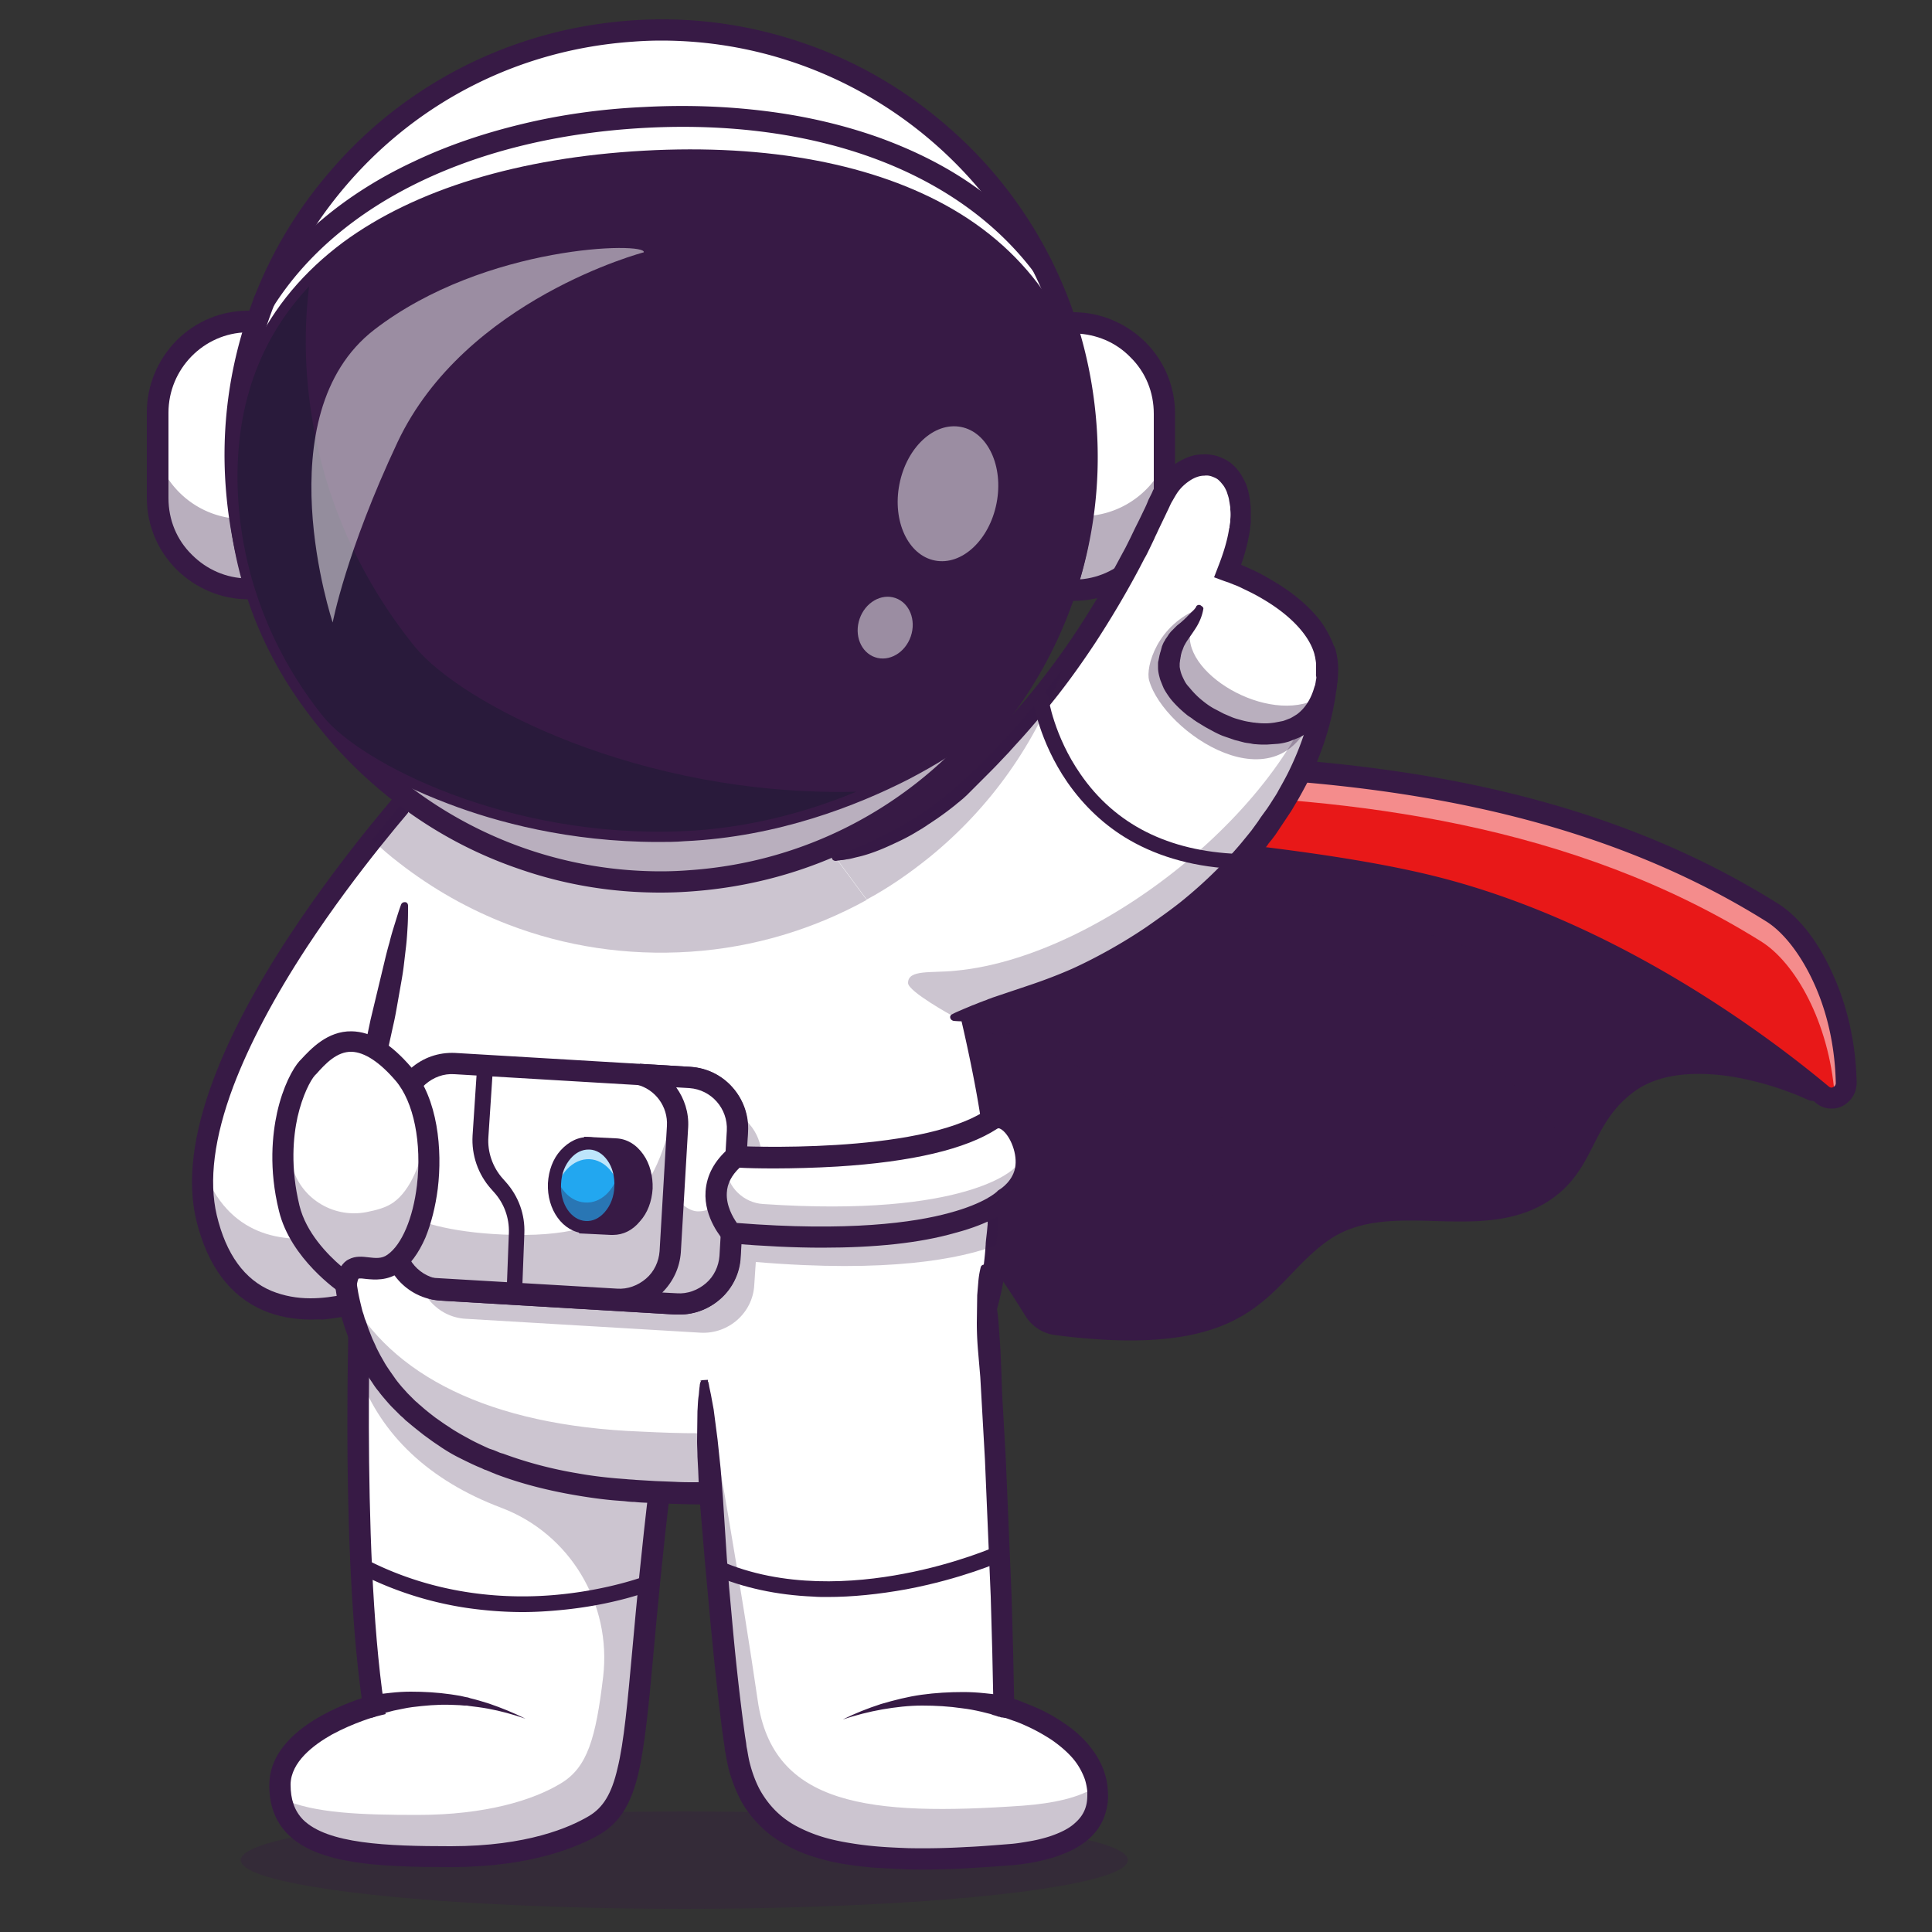
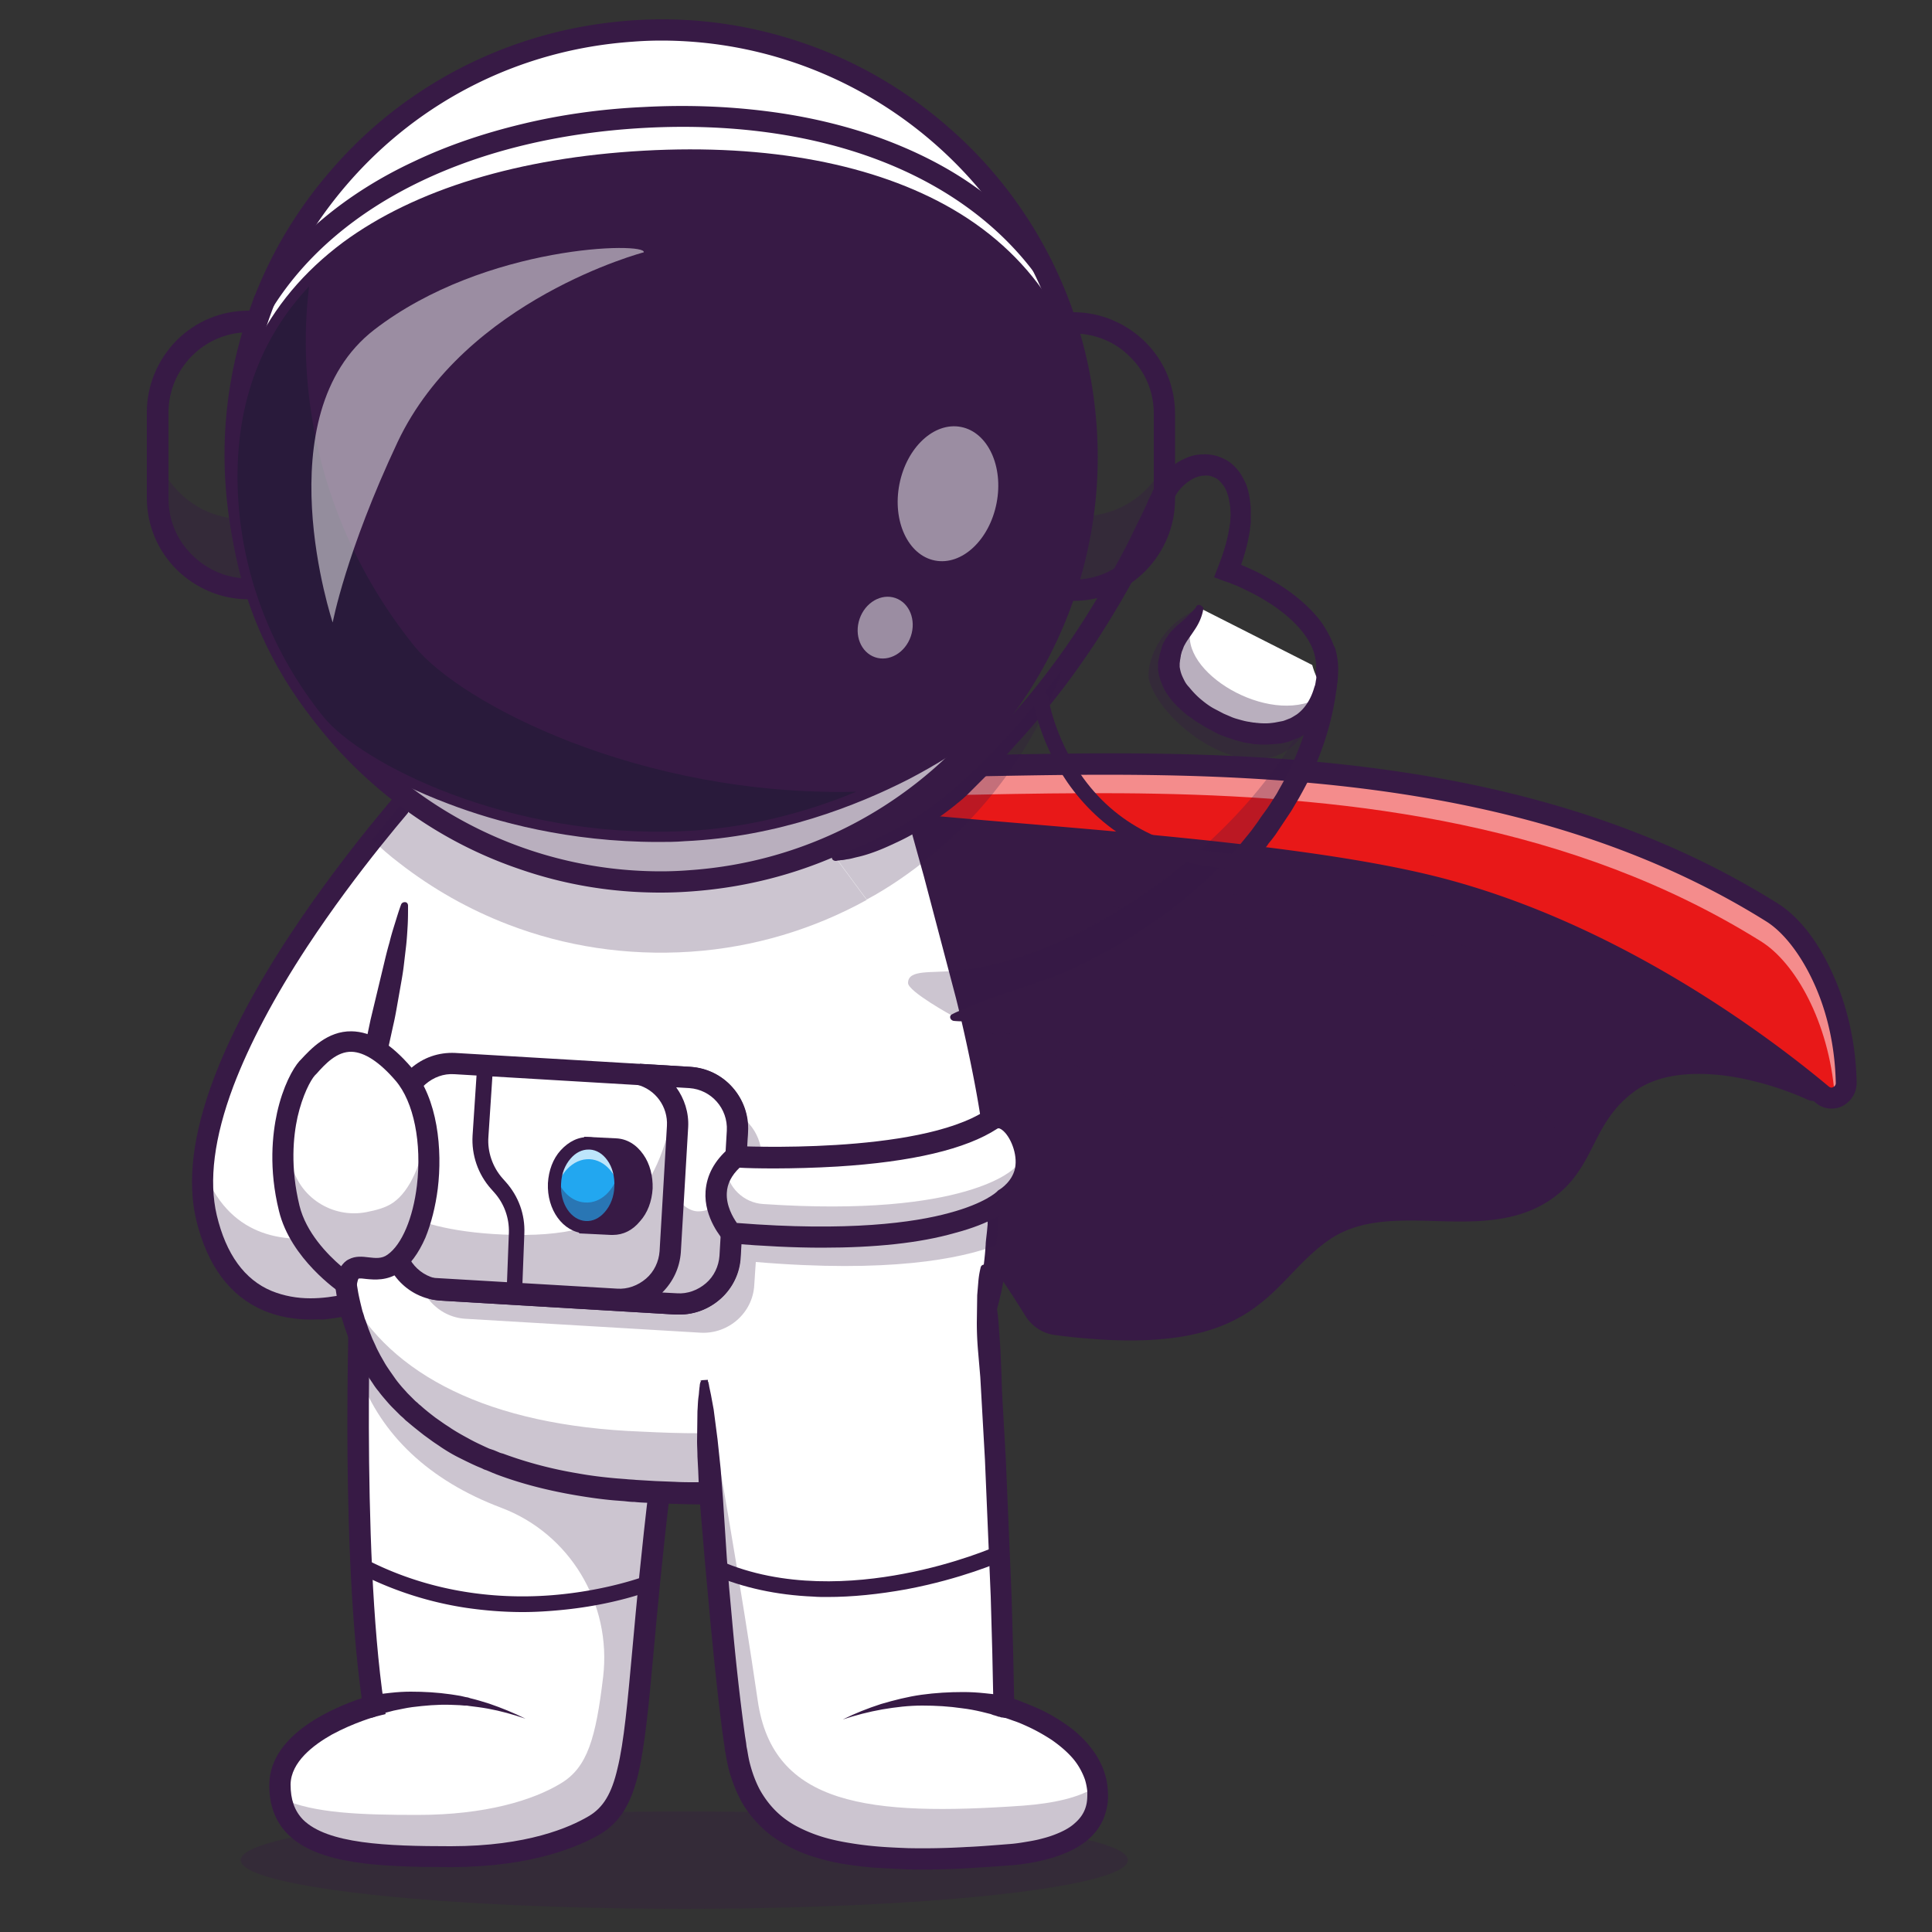
<svg xmlns="http://www.w3.org/2000/svg" xmlns:xlink="http://www.w3.org/1999/xlink" viewBox="0 0 500 500">
  <rect x="0" y="0" width="500" height="500" fill="#333333" stroke="none" />
  <style>.M{fill:#371a45}.N{fill:#fff}.O{opacity:.25}.P{opacity:.35}</style>
  <ellipse cx="177.1" cy="481.4" rx="114.8" ry="12.6" opacity=".3" class="M" />
  <use xlink:href="#B" fill="#e81818" />
  <g class="M">
    <use xlink:href="#B" opacity=".2" />
    <path d="M318.8 327.1c-.1 8-5.7 12.1-11.1 14.3 19-3.9 22.9-15.6 34.3-23.8 7.7-5.6 16.9-6 26.2-5.8-15.4-3.1-35.9-9.4-51.5-22.1-27.8-22.6-61.2-22.6-61.4-22.6 45.4 11.5 63.7 44.4 63.5 60zm-32.5-94.4c-.8 7.7 53.3-8.2 114.9 57.6 3.9 4.2 3.2 10.2.8 16.1 8.4-7.4 8.2-17.9 19.1-26.1 5.6-4.2 12.9-5.4 20.2-5.2l-34.4-18c-53.9-28.8-120-29.3-120.6-24.4z" class="P" />
    <path d="M292.6 346.9c-5.6 0-12.1-.4-19.6-1.4-3.1-.4-5.9-2.2-7.6-4.9-4.3-7-15.9-25.1-31.7-40.6-19.4-19.1-38-27.6-55.2-25.2l-4.3.6 23.4-76.5 195.1 16.5 75.1 34.9 5.8 29.5a4.26 4.26 0 0 1-1.6 4.2c-1.3 1-3 1.2-4.4.5-4.8-2.2-12.8-5-21-6.1-7-.9-16.9-1-23.8 4.2-5.5 4.1-7.9 8.8-10.4 13.7-2.7 5.4-5.6 10.9-12.4 15-8.6 5.2-18.8 5-28.6 4.7-10.3-.3-20-.5-27.9 5.2-3.5 2.5-6.2 5.3-9.1 8.3-8.2 8.6-16.6 17.4-41.8 17.4zm-108.4-78c8.4 0 17.1 2.2 25.9 6.7 9 4.5 18.2 11.4 27.4 20.5 16.2 15.9 28.2 34.5 32.5 41.7.8 1.3 2.1 2.1 3.6 2.3 38.3 5 47.3-4.4 56.8-14.3 2.9-3 5.9-6.2 9.8-9 9.4-6.8 20.5-6.5 31.3-6.3 9.4.2 18.3.5 25.6-3.9 5.5-3.3 7.7-7.7 10.3-12.8 2.6-5 5.5-10.8 12-15.6 6.8-5 16.1-6.8 27.8-5.2 7.7 1 15.3 3.4 20.5 5.6L463 254l-71.7-33.3-189.7-16-19.6 64.2h2.2z" />
  </g>
  <path d="M174.3 191.1c41.3 22.4 180.9-19.6 284.3 45 9.5 6 19 23.3 19.3 44.2.1 3.3-3.8 5.1-6.3 3-14.4-12-53-41.6-99.6-53.5-59.1-15.2-186.6-14.5-193.3-28.1-2.8-5.6-4.4-10.6-4.4-10.6z" fill="#e81818" />
  <path d="M174.3 190.2s1.7 5 4.4 10.6l.7 1c49.1 14.8 178.8-19.1 276.3 41.8 8.9 5.5 17.6 20.9 19.1 39.7 1.7-.4 3.1-1.8 3-3.8-.4-20.9-9.8-38.3-19.3-44.2-103.3-64.6-242.9-22.6-284.2-45.1z" opacity=".5" class="N" />
  <path d="M474 286.9c-1.5 0-3-.5-4.2-1.6-14.3-12-52.5-41.2-98.5-53-27.6-7.1-70.5-10.7-108.5-14-21.6-1.8-41.9-3.6-57.2-5.7-8.3-1.2-14.5-2.4-19.1-3.7-5.9-1.7-9-3.6-10.3-6.1-2.8-5.7-4.5-10.7-4.6-10.9l-2.2-6.6 6.1 3.3c6.7 3.6 16.6 5.7 31.2 6.6 13.5.8 29.9.5 47.2.2 30.6-.6 65.2-1.3 100.9 3.3 41.6 5.3 76 16.8 105.1 35 5.4 3.3 10.4 9.6 14.1 17.7 4.1 8.7 6.3 18.7 6.5 28.8 0 2.6-1.4 4.9-3.8 6.1-.8.4-1.7.6-2.7.6zm-294.8-90.7c.6 1.3 1.2 2.8 2 4.2.1.2.9 1.6 6.9 3.3 4.3 1.3 10.3 2.4 18.3 3.6 15.2 2.1 35.4 3.9 56.9 5.7 38.1 3.2 81.4 6.9 109.4 14.1 47 12.1 86 41.9 100.6 54.1.5.4.9.3 1.2.1a1.1 1.1 0 0 0 .6-1c-.2-9.4-2.2-18.6-6-26.6-3.3-7-7.7-12.6-12.1-15.3-64.3-40.2-144.5-38.6-203-37.5-32 .6-58.1 1.1-74.8-4.7z" class="M" />
  <path d="M141.1 198.3l-3.2 14-5.9 25.6-.3 1.4-7.8 33.7-13 56.5s-9.2 5.6-20.4 8.1c-14.1 3.2-31.3 1.5-37-22.4-6.6-27.5 19.8-67.9 38.3-92 1.6-2 3.1-4 4.5-5.8 4.6-5.7 8.3-10.1 10.4-12.5 1.2-1.3 1.8-2.1 1.8-2.1l32.6-4.5z" class="N" />
  <g class="M">
    <path d="M53.5 315.1c10.2 42.8 57.4 14.3 57.4 14.3l-2.6-18.1s-42.9 25.9-55.7-8.8c-.3 4.4 0 8.7.9 12.6z" class="O" />
    <path d="M80.5 341.5c-4.5 0-8.6-.8-12.2-2.3-8.7-3.7-14.6-11.5-17.5-23.4-2.4-10-.9-22.3 4.5-36.6C59.5 268 66.1 255.5 75 242c15-22.8 31.4-40.8 31.5-41l.7-.7 37.5-5.1-31.3 136.1-1 .6c-.3.2-6.4 3.8-14.8 6.6-5 1.6-9.7 2.6-14.1 3-1.1-.1-2.1 0-3 0zm29.4-136.1c-3.2 3.6-17.3 19.7-30.4 39.6-8.6 13.1-15 25.3-19.1 36.1-5 13.3-6.4 24.5-4.3 33.4 2.4 10.1 7.2 16.7 14.2 19.6 3.2 1.3 6.6 1.9 10 1.9 12 0 24.5-6.4 28.1-8.3l29-126.1-27.5 3.8z" />
  </g>
  <path d="M180.1 321.5c-5.4 31.4-8.6 56.2-10.8 75.9-5.6 51.2-4 67.9-15.5 74.8-7.3 4.4-19.7 8.2-37.1 8.2-24.5 0-44.4-1.1-44.2-18.7.2-14 24.2-20.3 24.2-20.3-3.7-25-4.2-60.8-4-85.4l.6-28.2 86.8-6.3z" class="N" />
  <g class="M">
    <path d="M180.1 321.5l-6.3 40-.3 2.4-.3 2.3c-.1.5-.1 1-.2 1.5s-.1 1-.2 1.5c-.2 1.1-.3 2.2-.4 3.3l-1 7.8-.4 3.4v.4l-.8 7.1-.3 2.4-.3 2.8c0 .3-.1.7-.1 1-5.6 51.2-4 67.9-15.5 74.8-7.3 4.4-19.7 8.2-37.1 8.2-22.5 0-41.3-1-43.9-14.9 8.1 3.8 20.8 4.2 35.1 4.2 17.5 0 29.9-3.8 37.1-8.2 6.8-4.1 9-11.6 10.9-27.6 2.2-18.9-8.6-37-26.4-43.7-18.8-7.1-31-18.9-36.7-34.2l.6-28.2 76-5.6 10.5-.7z" class="O" />
    <path d="M116.7 483.2c-18.5 0-34.4-.7-42.2-8.5-3.3-3.3-4.9-7.7-4.8-13 .2-13.2 17.5-20.1 23.9-22.2-3-21.5-3.7-50-3.7-70.5 0-23 .7-41.1.7-41.2.1-1.5 1.3-2.7 2.9-2.6 1.5.1 2.7 1.3 2.6 2.9 0 .7-2.8 72 3.3 113.1l.4 2.4-2.4.6c-.1 0-5.8 1.6-11.5 4.7-4.8 2.7-10.6 7.1-10.7 12.9 0 3.9 1 6.8 3.2 9.1 6.3 6.3 21.7 6.9 38.2 6.9h.1c19.8 0 30.8-4.9 35.7-7.8 3.7-2.2 5.9-5.8 7.4-12.3 1.7-6.9 2.6-17.1 3.9-31.3 2-22.2 5.1-55.8 13.7-105.3.3-1.5 1.7-2.5 3.2-2.2s2.5 1.7 2.2 3.2c-8.5 49.3-11.6 82.8-13.6 104.9-1.3 14.4-2.3 24.7-4 32-1.9 8-4.9 12.7-9.9 15.7-5.4 3.1-17.5 8.5-38.6 8.5z" />
-     <path d="M169 386.2l.5-7.9-.5 7.9zm.7-10.1l.4-4.5-.4 4.5zm1-11.7l.5-4.3-.5 4.3zm.6-5l.6-5.1-.6 5.1z" class="P" />
    <path d="M170 391.3l.8-7.1-.8 7.1z" class="O" />
  </g>
  <path d="M257.8 322.3s0 .1 0 0l-.2 2.3c-1.5 16.4-7.1 28.1-16 37.7-5.1 5.5-11.2 10.3-18.2 14.8-15.5 10-34.8 10-54.4 9-46.1-1.7-72-20.5-78.5-48.7a66.37 66.37 0 0 1-1.6-15.7c0-4 .4-8.2 1.1-12.5l1.4-8.8 7.2-46.6 4.5-28.5.3-2.1 2.5-14.6c.2-1.3.5-2.6.8-3.9 1.2-6.2 2.7-12 4.4-17l.2-.3 9-12.3c29.3-17 111.4-6.9 112.3 6.2.6 8.5 2.1 16.8 4 25.1.4 1.5.7 3 1.1 4.5l.3 1.2 2.6 9.6v.1c3.4 12.1 7.2 26.1 10.5 40.1 3.1 13 5.6 26.1 6.7 37.9 0 .2 0 .4.1.5.8 8.2.8 15.7-.1 22z" class="N" />
  <g class="M">
    <path d="M90 334.9c5.4 29.7 31.5 49.5 79 51.3 19.6 1 38.9 1 54.4-9 7-4.5 13.2-9.3 18.2-14.8 9.3-10.1 15-22.5 16.1-40.1.8-5.6.9-12 .4-19-.1 1.1-.2 2.2-.4 3.3-1.1 17.6.7 30.5-8.9 40.5-5.2 5.5-19.3 9.9-26.6 14.4-16 10-35.9 10-56.2 9-39.7-1.5-64.9-14.8-76-35.6z" class="O" />
    <path d="M110.4 187.3l4-6.7 2.1-3.3 2.1-3.3.2-.3.5-.3c2.4-1.6 5-2.8 7.7-3.9 2.6-1 5.3-1.9 8.1-2.6 5.4-1.4 11-2.2 16.5-2.8 5.5-.5 11.1-.8 16.6-.7 5.5 0 11 .3 16.5.7s11 1 16.4 1.9a151.77 151.77 0 0 1 16.3 3.3 64.1 64.1 0 0 1 8.1 2.7c1.3.5 2.7 1.2 4 1.9a22.63 22.63 0 0 1 2 1.3c.7.5 1.3 1 1.9 1.7l.5.5c.2.2.3.4.4.6.3.4.6.9.8 1.4s.4 1.1.5 1.8v.2.1.2.5l.1 1 .1 1 .1 1 .1 1c.3 2.6.7 5.3 1.1 7.9.9 5.3 2 10.5 3.3 15.8.2.6.3 1.3.5 1.9l.5 1.9 1.1 3.9 2.2 7.9 8.4 31.7c1.3 5.3 2.5 10.7 3.6 16 1.1 5.4 2.1 10.8 2.9 16.2s1.4 10.9 1.7 16.5c.2 2.8.2 5.6.1 8.4l-.1 2.1v.5.5l-.1 1.1c-.1 1.4-.3 2.8-.5 4.2v-.2c-.2 3.5-.6 7-1.3 10.5s-1.6 6.9-2.8 10.3-2.7 6.6-4.5 9.8c-.9 1.5-1.9 3.1-2.9 4.5-.5.7-1.1 1.4-1.6 2.2l-.2.3-.2.3-.4.5c-.3.3-.6.7-.8 1-.6.7-1.2 1.4-1.8 2-.3.3-.6.7-.9 1l-.9 1-.5.5-.5.5-1 .9-1 .9-.5.5c-.2.1-.3.3-.5.4-2.7 2.3-5.4 4.5-8.3 6.5a41.94 41.94 0 0 1-2.2 1.5l-1.1.7-1.1.7-.5.4-.3.2-.3.2-1.2.7c-.4.2-.8.5-1.2.7l-.6.3-.6.3-.6.3-.3.2-.3.1-1.2.6c-.8.4-1.6.7-2.5 1.1-.8.4-1.7.7-2.5 1s-1.7.6-2.6.8c-.9.3-1.7.5-2.6.7l-2.6.6c-.9.2-1.7.4-2.6.5-.9.2-1.7.3-2.6.4s-1.7.2-2.6.4l-2.6.3c-1.7.2-3.5.3-5.2.4-7 .3-13.9.1-20.8-.2-1.7-.1-3.4-.1-5.2-.3-.9 0-1.7-.1-2.6-.2l-1.3-.1-1.3-.1c-3.5-.3-6.9-.8-10.4-1.4-6.9-1.2-13.7-2.9-20.3-5.4-.4-.2-.8-.3-1.2-.5l-1.2-.5-.6-.2-.6-.3-1.2-.5c-1.6-.7-3.2-1.5-4.8-2.3s-3.1-1.7-4.6-2.7c-.7-.5-1.5-1-2.2-1.5l-1.1-.8-1.1-.8c-1.4-1.1-2.8-2.2-4.2-3.4l-.5-.4-.5-.5c-.3-.3-.7-.6-1-.9l-1-1-.5-.5-.5-.5c-.6-.6-1.2-1.3-1.8-2s-1.2-1.4-1.7-2.1c-.6-.7-1.1-1.4-1.6-2.2-.5-.7-1-1.5-1.5-2.3l-1.4-2.3c-.4-.8-.9-1.6-1.3-2.4s-.8-1.6-1.1-2.4-.7-1.7-1-2.5l-.9-2.5c-.1-.4-.3-.9-.4-1.3-.1-.2-.1-.4-.2-.6l-.2-.6c-.5-1.7-.9-3.5-1.2-5.2l-.2-1.3-.2-1.3c-.1-.4-.1-.9-.2-1.3s-.1-.9-.2-1.3l-.1-1.3c0-.4-.1-.9-.1-1.3-.1-.9-.1-1.8-.1-2.7 0-1.8-.1-3.6 0-5.3 0-.9.1-1.8.1-2.7 0-.4.1-.9.1-1.3s.1-.9.1-1.3l.1-1.3c0-.4.1-.9.2-1.3s.1-.9.2-1.3l.2-1.3c.1-.4.1-.9.2-1.3l.2-1.3.4-2.5.9-5.1 1-5.1 1-5.1 1-5.1 2-10.1 2.1-10 .6-2.5.6-2.5 1.2-5 1.2-5c.4-1.7.8-3.3 1.3-5 .4-1.7.9-3.3 1.4-4.9s1-3.3 1.6-4.9h0c.2-.5.7-.7 1.2-.6.4.1.6.5.6.9 0 1.7 0 3.5-.1 5.2s-.2 3.4-.4 5.2l-.6 5.1c-.2 1.7-.5 3.4-.8 5.1l-.9 5.1c-.3 1.7-.6 3.4-1 5.1l-2.2 10-2.3 10c-.2.8-.4 1.7-.5 2.5l-.5 2.5-1 5-.9 5-.9 5-.4 2.5-.2 1.3c-.1.4-.1.8-.2 1.2l-.2 1.2c-.1.4-.1.8-.2 1.2 0 .4-.1.8-.2 1.2L92 315c0 .4-.1.8-.1 1.2s-.1.8-.1 1.2c0 .8-.1 1.7-.1 2.5-.1 1.7-.1 3.3 0 4.9 0 .8.1 1.6.1 2.5 0 .4 0 .8.1 1.2l.1 1.2c0 .4.1.8.1 1.2.1.4.1.8.2 1.2l.2 1.2.2 1.2c.3 1.6.7 3.2 1.1 4.8l.2.6c.1.2.1.4.2.6.1.4.2.8.4 1.2.3.8.5 1.5.8 2.3l.9 2.3c.3.7.7 1.5 1 2.2s.7 1.4 1.1 2.2l1.2 2.1c.4.7.9 1.4 1.3 2l1.4 2c.5.7 1 1.3 1.5 1.9s1.1 1.2 1.6 1.8l.4.4.4.4.9.9c.3.3.6.6.9.8l.4.4.5.4c1.2 1.1 2.5 2.1 3.8 3.1l1 .7c.3.2.7.5 1 .7.7.5 1.4.9 2.1 1.4 1.4.9 2.8 1.7 4.3 2.5 1.4.8 2.9 1.5 4.4 2.2l1.1.5.6.2.6.2 1.2.5c.4.2.8.3 1.2.4 6.2 2.3 12.7 4 19.3 5.1 3.3.6 6.6 1 10 1.3l1.3.1 1.3.1c.8.1 1.7.1 2.5.2l5.1.3 2.6.1 2.5.1c1.7.1 3.4.1 5.1.1l10.1-.1c6.7-.3 13.3-1.2 19.5-3.1.8-.2 1.6-.5 2.3-.8l2.3-.9c.8-.3 1.5-.6 2.2-1l1.1-.5.3-.1.3-.1.5-.3.5-.3c.2-.1.4-.2.5-.3.3-.2.7-.4 1.1-.6l1-.6.3-.2.3-.2.5-.3 1.1-.7 1-.7c.7-.5 1.4-1 2.1-1.4 5.4-3.9 10.5-8.2 14.7-13.2.3-.3.5-.6.8-1l.4-.5.2-.2.2-.2c.5-.7 1-1.3 1.4-2 .9-1.3 1.8-2.7 2.6-4.1 1.6-2.8 3-5.8 4.1-8.9 2.2-6.2 3.4-12.7 3.8-19.3h0v-.2c.1-1.3.3-2.6.4-3.9l.1-1v-.5-.5l.1-2c.1-2.6 0-5.3-.1-7.9-.3-5.3-.9-10.7-1.7-16s-1.8-10.6-2.9-15.9-2.3-10.6-3.6-15.8l-8.3-31.5-2.2-7.9-1.1-4-.5-2c-.2-.7-.3-1.3-.5-2-1.3-5.3-2.5-10.7-3.4-16.2-.5-2.7-.8-5.5-1.1-8.2l-.1-1-.1-1-.1-1-.1-1v-.5-.3-.1s0-.1-.1-.2c0-.1-.1-.2-.2-.4 0-.1-.1-.1-.2-.2s-.1-.2-.2-.2c-.3-.3-.7-.7-1.2-1l-1.5-.9c-1-.6-2.2-1.1-3.4-1.6-2.4-1-4.9-1.8-7.4-2.5-5.1-1.4-10.4-2.4-15.7-3.2s-10.7-1.4-16-1.7c-2.7-.2-5.4-.3-8.1-.4s-5.4-.1-8.1-.1c-5.4.1-10.7.3-16 .8s-10.6 1.2-15.8 2.3c-2.6.6-5.1 1.2-7.6 2-1.2.4-2.5.8-3.7 1.3s-2.4 1-3.5 1.6l.7-.6c-.8 1-1.7 2-2.5 3s-1.7 2-2.5 3c-1.7 2-3.4 3.9-5.2 5.9-.3.4-.9.4-1.3 0-.2-.3-.2-.8 0-1.2zm24.9 229.9c-5 0-9.9-.4-14.7-1.1-9.9-1.5-19.3-4.6-28-9.1-1-.5-1.4-1.7-.9-2.7s1.7-1.4 2.7-.9c18.8 9.8 37.5 10.5 50 9.3 13.6-1.3 22.8-4.9 22.9-4.9 1-.4 2.2.1 2.6 1.1s-.1 2.2-1.1 2.6c-.4.2-9.8 3.9-23.9 5.2-3.2.3-6.4.5-9.6.5z" />
  </g>
  <path d="M182.3 357.4c-.2-2.3 2.6 57.7 8.1 95.6 3.9 27.2 28.8 30 68.7 27.2 14.7-1 25.9-5.4 24.8-17-1.5-15.6-24.3-21.5-24.3-21.5s-.7-47.2-5.2-113.7" class="N" />
  <g class="M">
    <path d="M182.3 357.3c0 1 2.8 58.8 8.1 95.6 3.9 27.2 28.8 30 68.7 27.2 14.7-1 25.9-5.4 24.8-17 0-.3-.1-.5-.1-.8-4.5 3-11.3 4.4-19 5-39.9 2.8-64.8 0-68.7-27.2-4.1-28.2-10.7-66.1-13.8-82.8h0z" class="O" />
    <path d="M181.4 357.4l1.8-.1v.1c0 .1 0 .2.1.2l.1.5c.1.3.1.6.2 1l.4 1.9.7 3.8 1 7.7.4 3.8.2 1.9.2 1.9.6 7.7 1 15.4.6 7.7.7 7.7c.9 10.2 2 20.4 3.4 30.6l.3 1.9.1.9.1.5.1.5c.2 1.2.4 2.4.7 3.5.6 2.3 1.4 4.5 2.5 6.6 1.1 2 2.5 3.9 4.1 5.5s3.5 3 5.6 4.1 4.3 2 6.6 2.7 4.7 1.2 7.2 1.6c2.4.4 4.9.7 7.4.9s5 .3 7.5.4a192.72 192.72 0 0 0 15.2-.3c2.5-.1 5.1-.3 7.7-.5l3.8-.3c1.2-.1 2.5-.3 3.7-.5s2.4-.4 3.6-.7 2.3-.6 3.4-1c2.2-.8 4.3-1.8 5.8-3.2 1.6-1.4 2.6-3 3-5 .2-1 .2-2 .2-3.1a15.47 15.47 0 0 0-.6-3.1c-.7-2-1.8-4-3.3-5.7s-3.3-3.2-5.3-4.6c-2-1.3-4.1-2.5-6.3-3.5-1.1-.5-2.2-1-3.4-1.4-.6-.2-1.1-.4-1.7-.6l-.9-.3-.4-.1-.4-.1-2-.6v-2.1l-.3-14.2-.2-7.1-.2-7.1-1.2-28.4-.3-7.1-.4-7.1-.8-14.2-.3-3.5-.3-3.5a84.28 84.28 0 0 1-.3-7.1l.1-7.1.3-3.6c.1-1.2.3-2.4.6-3.6h0c.1-.5.6-.8 1.1-.7.3.1.6.3.7.6a45.95 45.95 0 0 1 1 3.5c.3 1.2.5 2.3.8 3.5.4 2.4.8 4.7 1 7.1l.5 7.1.3 7.1c0 1.2.1 2.4.1 3.6.1 1.2.1 2.4.2 3.6l.4 7.1.4 7.1.3 7.1 1.2 28.5.2 7.1.2 7.1.3 14.3-2.1-2.6.3.1.3.1.5.1c.3.1.7.2 1 .3.6.2 1.3.4 1.9.7 1.3.5 2.5 1 3.7 1.5 2.5 1.1 4.9 2.4 7.2 4 2.3 1.5 4.5 3.4 6.3 5.5.9 1.1 1.8 2.3 2.5 3.5.7 1.3 1.4 2.6 1.8 4.1.5 1.4.7 2.9.8 4.4s.1 3-.3 4.6c-.3 1.5-.9 3.1-1.7 4.4-.8 1.4-1.9 2.6-3 3.6-1.2 1-2.4 1.8-3.7 2.5s-2.6 1.2-3.9 1.7-2.6.8-4 1.2c-1.3.3-2.7.6-4 .8s-2.7.4-4 .5l-3.9.3-7.8.5c-5.2.3-10.4.4-15.6.3l-7.9-.4c-2.6-.2-5.3-.5-7.9-.9a56.18 56.18 0 0 1-7.9-1.8c-2.6-.8-5.2-1.8-7.6-3.2a27.77 27.77 0 0 1-6.8-5c-2-2-3.8-4.3-5.1-6.8s-2.3-5.2-3-7.8c-.3-1.3-.6-2.7-.8-4l-.1-.5-.1-.5-.1-1-.3-1.9c-1.4-10.3-2.4-20.5-3.4-30.8l-1.4-15.4-1.3-15.4c-.2-2.6-.3-5.1-.4-7.7l-.1-1.9-.1-1.9c0-1.3-.1-2.6-.1-3.9l.1-7.8c.1-1.3.1-2.6.3-3.9.1-.6.1-1.3.2-1.9 0-.3.1-.6.1-1l.1-.5c.1-.2.1-.3.2-.5h0c.8-.1-1.9-.1 1.8-.3v.1a.47.47 0 0 1-.5.5h-.1l-1.2-.3z" />
    <path d="M214.1 413.3c-1.2 0-2.4 0-3.6-.1-9.5-.4-18.2-2.3-25.9-5.6-1-.4-1.5-1.6-1-2.7.4-1 1.6-1.5 2.7-1 16.4 7.2 34.9 5.8 47.5 3.4 13.8-2.6 23.7-7 23.8-7 1-.5 2.2 0 2.7 1s0 2.2-1 2.7c-.4.2-10.4 4.6-24.7 7.3-7.2 1.3-14 2-20.5 2zM95.8 438.9c.1 0 .1 0 .2-.1h.2l.3-.1c.2-.1.5-.1.7-.1.4-.1.9-.2 1.3-.2l2.6-.3c1.8-.2 3.5-.3 5.2-.3 3.5 0 6.9.2 10.4.7.9.1 1.7.3 2.5.4.4.1.8.2 1.3.3l.6.1.6.2c1.7.4 3.3.9 4.9 1.4 3.2 1.1 6.4 2.4 9.4 3.9-3.2-1.1-6.4-2-9.7-2.6-1.6-.3-3.3-.5-4.9-.7l-.6-.1h-.6c-.4 0-.8-.1-1.2-.1-.8 0-1.6-.1-2.5-.1-3.3-.1-6.6.2-9.8.6-1.6.2-3.2.6-4.8.9l-2.3.6c-.4.1-.8.2-1.1.4-.2.1-.4.1-.5.2-.1 0-.2.1-.3.1h-.1-.1c-1.2.9-3 .7-4-.5-.9-1.2-.7-3 .5-4 .3-.2.6-.4.9-.5l.9-.1zm162.9 5.4h-.1-.1l-.3-.1c-.2-.1-.4-.1-.6-.2-.4-.1-.8-.2-1.2-.4l-2.4-.6c-1.7-.4-3.3-.7-5-.9-3.4-.5-6.8-.7-10.3-.7s-6.9.4-10.4 1c-3.4.6-6.9 1.5-10.2 2.6 3.2-1.6 6.5-2.9 9.9-4 3.4-1 6.9-1.9 10.5-2.4s7.2-.7 10.8-.7c1.8 0 3.6.1 5.5.3l2.8.3c.5.1.9.1 1.4.2.2 0 .5.1.7.1l.4.1h.2c.1 0 .1 0 .2.1l.5.1c1.5.4 2.4 1.9 2 3.4s-1.9 2.4-3.4 2c-.5 0-.7-.1-.9-.2z" />
  </g>
  <g class="N">
    <ellipse transform="matrix(.931 -.364 .364 .931 -48.916 52.945)" cx="116.2" cy="156.4" rx="7.7" ry="9" opacity=".7" />
    <circle cx="102.2" cy="305.3" r="11.5" />
  </g>
  <g class="M">
    <path d="M90.7 305.3c0 6.4 5.2 11.5 11.5 11.5 6.4 0 11.5-5.2 11.5-11.5 0-1.8-.4-3.4-1.1-4.9-1.9 3.9-5.8 6.6-10.4 6.6s-8.6-2.7-10.4-6.6c-.7 1.4-1.1 3.1-1.1 4.9z" class="P" />
    <path d="M102.2 319.5a14.3 14.3 0 1 1 0-28.6 14.3 14.3 0 1 1 0 28.6zm0-23c-4.8 0-8.8 3.9-8.8 8.8a8.75 8.75 0 0 0 8.8 8.8c4.8 0 8.8-3.9 8.8-8.8a8.75 8.75 0 0 0-8.8-8.8z" />
    <path d="M257.8 322.3s0 .1 0 0c-9.4 3.5-27.8 7.2-62.2 4.3l-.4 6c-.4 7.2-6.7 12.7-13.9 12.3l-60.8-3.6c-7.2-.4-12.8-6.7-12.3-13.9l.4-6.7 1.5-25.6c.4-7.2 6.7-12.8 13.9-12.3l60.8 3.6c.9.1 1.8.2 2.6.4 5.9 1.6 10.1 7.1 9.7 13.5l-.4 6.6h0s40.2 2.1 61.1-6.9c0 .2 0 .4.1.5.8 8 .8 15.5-.1 21.8z" class="O" />
  </g>
  <path d="M114.2 333.8l60.8 3.6c7.2.4 13.4-5.1 13.9-12.3l1.9-32.4c.4-6.3-3.8-11.9-9.7-13.5-.8-.2-1.7-.4-2.6-.4l-60.8-3.6c-7.2-.4-13.5 5.1-13.9 12.3l-1.5 25.6-.4 6.7c-.4 7.4 5.1 13.6 12.3 14z" class="N" />
  <g class="M">
    <path d="M114.2 333.8l60.8 3.6c7.2.4 13.4-5.1 13.9-12.3l1.9-32.4c.4-6.3-3.8-11.9-9.7-13.5l-5.9 3.4c-4.5 25.8-12.7 38.3-45 36.9-13.9-.6-22.6-3.3-28-6.4l-.4 6.7c-.3 7.4 5.2 13.6 12.4 14z" class="O" />
    <path d="M175.8 340.2h-1 0l-60.8-3.6c-8.7-.5-15.4-8-14.9-16.8l1.9-32.4c.3-4.2 2.1-8.1 5.3-10.9s7.2-4.2 11.5-4l60.8 3.6c4.2.3 8.1 2.1 10.9 5.3s4.2 7.2 4 11.5l-1.9 32.4c-.4 8.4-7.4 14.9-15.8 14.9zm-.6-5.5c2.8.2 5.4-.8 7.5-2.6s3.3-4.4 3.5-7.1l1.9-32.4c.2-2.8-.8-5.4-2.6-7.5s-4.4-3.3-7.1-3.5l-60.8-3.6c-2.8-.2-5.4.8-7.5 2.6s-3.3 4.4-3.5 7.1l-1.9 32.4c-.3 5.7 4 10.6 9.7 11l60.8 3.6h0z" />
  </g>
  <path d="M111.8 333.5c.8.2 1.6.3 2.4.4l60.8 3.6c5.3.3 10-2.6 12.4-7 .9-1.6 1.4-3.4 1.5-5.3l.9-14.4.3-4.7.8-13.2c.4-7.2-5.1-13.4-12.3-13.9l-13.1-.8c6 1.5 10.3 7.1 9.9 13.5l-1 17.5-.9 14.9c-.4 7.2-6.7 12.7-13.9 12.3l-47.8-2.9z" class="N" />
  <g class="M">
    <path d="M111.8 333.5c.8.2 1.6.3 2.4.4l60.8 3.6c7.2.4 13.4-5.1 13.9-12.3l1.1-19.1c-1.7 3.3-4.7 7.3-9.1 7.4-2.4.1-4.7-1.8-6.6-4.4l-.9 14.9c-.4 7.2-6.7 12.7-13.9 12.3l-47.7-2.8z" class="O" />
    <path d="M175.9 340.2h-1l-60.8-3.6c-1-.1-2-.2-3-.5l.9-5.4 47.7 2.8c2.7.2 5.4-.8 7.5-2.6s3.3-4.4 3.5-7.1l1.9-32.4c.3-5-3-9.5-7.8-10.7l.8-5.4 13.1.8c8.7.5 15.4 8.1 14.9 16.8l-1.9 32.4c-.2 4.2-2.1 8.1-5.3 10.9-3 2.6-6.7 4-10.5 4zm-4.5-5.7l3.8.2c2.7.2 5.4-.8 7.5-2.6s3.3-4.4 3.5-7.1h0l1.9-32.4c.3-5.7-4-10.6-9.7-11l-3.4-.2c2.1 2.9 3.3 6.5 3.1 10.3l-1.9 32.4c-.3 4-2 7.6-4.8 10.4z" />
  </g>
  <use xlink:href="#C" fill="#22a7f0" />
  <g class="M">
    <use xlink:href="#C" class="P" />
    <path d="M158.6 319.6h-.5l-8.2-.4-.2-1.4c-.3-2.3-1.2-10-1.1-11.2.1-2 2.1-10.2 2.3-11.1l.3-1.3 8.2.4c2.8.1 5.3 1.6 7.1 4.2 1.7 2.4 2.5 5.6 2.4 8.8-.2 3.3-1.3 6.3-3.3 8.5-1.9 2.3-4.3 3.5-7 3.5zm-5.7-3.6l5.5.3c1.8.1 3.5-.7 4.9-2.3 1.5-1.7 2.4-4 2.5-6.6.1-2.5-.5-5-1.8-6.8-1.2-1.7-2.8-2.7-4.6-2.8l-5.5-.3c-.8 3.4-1.8 8-1.9 9.2-.1.7.4 5.1.9 9.3zm-2.6-9.4h0 0z" />
  </g>
  <ellipse transform="matrix(.054 -.999 .999 .054 -162.414 442.079)" cx="152" cy="306.7" rx="10.9" ry="8.5" fill="#22a7f0" />
  <path d="M151.4 317.6c4.7.3 8.8-4.4 9.1-10.4.1-1.4-.1-2.7-.4-3.9-1.1 4.8-4.7 8.2-8.7 7.9-3.6-.2-6.6-3.2-7.6-7.4-.2.8-.3 1.6-.4 2.5-.2 6 3.4 11 8 11.3z" class="M P" />
  <path d="M143.7 309.1c.8-5.3 4.6-9.3 8.9-9.1 3.9.2 7.1 3.8 7.8 8.5.1-.4.1-.9.1-1.3.3-6-3.2-11.1-7.9-11.3-4.7-.3-8.8 4.4-9.1 10.4 0 .9 0 1.9.2 2.8z" opacity=".7" class="N" />
  <path d="M151.8 319.2h-.5c-5.6-.3-9.8-6.1-9.5-13 .2-3.3 1.3-6.3 3.3-8.5 2.1-2.3 4.7-3.6 7.5-3.4 2.8.1 5.3 1.6 7.1 4.2 1.7 2.4 2.5 5.6 2.4 8.8-.2 3.3-1.3 6.3-3.3 8.5-1.9 2.2-4.4 3.4-7 3.4zm.5-21.7c-1.7 0-3.3.8-4.6 2.3-1.5 1.7-2.4 4-2.5 6.6h0c-.3 5.1 2.6 9.4 6.4 9.6 1.8.1 3.5-.7 4.9-2.3 1.5-1.7 2.4-4 2.5-6.6s-.5-5-1.8-6.8c-1.2-1.7-2.8-2.7-4.6-2.8h-.3zm-8.8 8.8h0 0zm-10.3 30.5c-.1 0-.1 0 0 0-1.2 0-2.1-1-2.1-2.1l.6-15.7c.1-3.8-1.2-7.5-3.8-10.4l-.8-.9c-3.4-3.8-5.1-8.8-4.8-13.8l1.2-18.2c.1-1.1 1.1-2 2.2-1.9s2 1.1 1.9 2.2l-1.2 18.2c-.3 3.9 1.1 7.9 3.7 10.8l.8.9c3.3 3.7 5 8.4 4.8 13.3l-.6 15.7c.1 1-.8 1.9-1.9 1.9z" class="M" />
  <path d="M265.6 301.8c-.6 5.6-5.5 8.4-5.5 8.4s-12.7 13.8-70.8 8.9c0 0-9.6-10.6 1.2-19.8 0 0 47.7 2.5 66.3-9.7 4.2-2.7 9.4 5.7 8.8 12.2z" class="N" />
  <g class="M">
    <path d="M265.6 301.8c-.6 5.6-5.5 8.4-5.5 8.4s-12.7 13.8-70.8 8.9c0 0-7.8-8.6-1.4-17v.2c.4 5 4.6 9 9.6 9.3 53.2 3.6 65-9.3 65-9.3s1.6-.9 3.1-2.7c.1.7.1 1.5 0 2.2z" class="O" />
    <path d="M212.8 322.9c-7.3 0-15.2-.4-23.8-1.1l-1.1-.1-.7-.8c-.2-.2-5.1-5.7-4.6-12.6.3-4.2 2.3-7.9 6-11.1l.8-.7 1.1.1c.5 0 47 2.3 64.6-9.2 2-1.3 4.5-1.3 6.7 0 4 2.4 6.9 9.2 6.4 14.7-.6 6.1-5.2 9.5-6.5 10.3-1.1 1-5.1 4.2-14.6 6.7-9.1 2.6-20.6 3.8-34.3 3.8zm-22.1-6.4c28.9 2.3 45.9-.1 55-2.6 9.3-2.5 12.3-5.5 12.3-5.5l.3-.3.3-.2c.2-.1 3.8-2.3 4.2-6.3l2.7.3-2.7-.3c.4-3.7-1.7-8.2-3.8-9.4-.5-.3-.7-.2-.9-.1-8.1 5.3-22.1 8.6-41.4 9.8-11.9.7-22 .5-25.3.3-2.1 2-3.2 4.2-3.3 6.5-.2 3.3 1.6 6.4 2.6 7.8z" />
  </g>
  <path d="M79.4 276.5c4.3-4.6 11.9-13.6 24.9 1.5 10.4 12 7.7 41.7-2.6 49-5.5 3.9-11.3-2.8-12.2 5.4 0 0-12-8.1-14.8-19.6-4.6-19.3 1.8-33.2 4.7-36.3z" class="N" />
  <g class="M">
    <path d="M101.8 327c-5.5 3.9-11.3-2.8-12.2 5.4 0 0-12-8.1-14.8-19.6-2-8.2-2-15.4-1.1-21.2.3 1.8.8 3.5 1.1 5.4l.6 3.9c1.8 8.9 10.6 14.5 19.4 12.8 2.5-.5 5-1.1 7-2.5 4.4-3.1 7.4-10.3 8.6-18.5 2 13.3-1.5 29.2-8.6 34.3z" class="O" />
    <path d="M89.6 335.1c-.5 0-1.1-.2-1.5-.5-.5-.4-12.9-8.8-15.9-21.2-2.7-10.9-1.7-19.9-.5-25.4 1.5-6.8 4.1-11.5 5.8-13.4h0l.3-.3c2.6-2.8 6.9-7.5 13.2-7.4 5.1.1 10.1 3.1 15.5 9.4 6.9 8 8 21.4 6.8 31.3-.6 4.7-1.7 9-3.2 12.7-1.8 4.1-4 7.1-6.7 9-3.2 2.2-6.5 1.9-8.6 1.7-.7-.1-1.6-.2-2-.1-.1.1-.3.6-.5 1.9-.1 1-.7 1.8-1.6 2.2-.3 0-.7.1-1.1.1zm-8.1-56.8c-1.1 1.2-3.2 5.1-4.5 10.8-1.1 5-1.9 13 .5 22.9 1.7 7 7.3 12.7 10.8 15.7.5-.7 1.1-1.4 2-1.8 1.7-.9 3.5-.7 5.1-.5 1.8.2 3.4.4 4.9-.7 3.7-2.6 6.6-9.5 7.6-17.9 1.3-11-.8-21.6-5.5-27.1-4.2-4.9-8.1-7.4-11.4-7.5-3.8-.1-6.8 3.1-9.1 5.7l-.4.4h0z" />
    <path d="M215.9 221.5l8.4 11.4c-13.6 7.5-29.1 12.3-45.6 13.4-16.6 1.1-32.5-1.4-47.1-7-10.2-3.9-19.7-9.3-28.2-15.9-2.5-1.9-4.8-3.9-7.1-6.1 4.6-5.7 8.3-10.1 10.4-12.5 1.2-6.2 2.7-12 4.4-17l.2-.3 9-12.3c29.3-17 111.4-6.9 112.3 6.2.6 8.5 2.1 16.8 4 25.1.4 1.5.7 3 1.1 4.5-11.6 7.5-21.8 10.5-21.8 10.5z" class="O" />
  </g>
-   <path d="M64.3 152.4h0a2.22 2.22 0 0 0 2.2-2.2l.1-64.7a2.22 2.22 0 0 0-2.2-2.2h0c-13 0-23.6 10.5-23.6 23.5v22.1c-.1 12.9 10.5 23.5 23.5 23.5z" class="N" />
  <g class="M">
    <path d="M64.3 152.9v-.5.5c-6.4 0-12.5-2.5-17-7.1s-7-10.6-7-17v-22.1c0-6.4 2.5-12.5 7.1-17s10.6-7 17-7c.7 0 1.4.3 1.9.8s.8 1.2.8 1.9l-.1 64.8c0 .7-.3 1.4-.8 1.9s-1.2.8-1.9.8zm0-69.2c-6.1 0-11.9 2.4-16.3 6.7s-6.8 10.1-6.8 16.3v22.1c0 6.2 2.4 12 6.7 16.3 4.3 4.4 10.1 6.8 16.3 6.8h0c.5 0 .9-.2 1.2-.5s.5-.8.5-1.2l.1-64.7c0-.5-.2-.9-.5-1.2-.2-.4-.7-.6-1.2-.6h0z" />
    <path d="M40.8 118.5v10.3c0 13 10.5 23.6 23.5 23.6a2.22 2.22 0 0 0 2.2-2.2V133c-.3.8-1.1 1.3-2 1.3H63c-10.3 0-19-6.6-22.2-15.8z" class="P" />
    <path d="M64.3 155.1c-7 0-13.6-2.8-18.6-7.7-5-5-7.7-11.6-7.7-18.6v-22.1c0-7 2.8-13.6 7.7-18.6 5-5 11.6-7.7 18.6-7.7 1.3 0 2.6.5 3.5 1.5.9.9 1.5 2.2 1.5 3.5l-.1 64.7c0 1.3-.5 2.6-1.5 3.5-.8 1-2.1 1.5-3.4 1.5zm0-5.4h0 0zM63.9 86c-11.2.2-20.3 9.5-20.3 20.8v22.1c0 5.6 2.1 10.8 6.1 14.7 3.8 3.8 8.8 6 14.2 6.1V86z" />
  </g>
-   <path d="M277.9 83.6h0a2.22 2.22 0 0 0-2.2 2.2l-.1 64.7a2.22 2.22 0 0 0 2.2 2.2h0c13 0 23.6-10.5 23.6-23.5v-22.1c0-13-10.5-23.5-23.5-23.5z" class="N" />
  <g class="M">
    <path d="M277.8 153.2c-.8 0-1.5-.3-2-.8s-.8-1.2-.8-1.9l.1-64.7a2.69 2.69 0 0 1 2.7-2.7c6.4 0 12.5 2.5 17 7.1s7 10.6 7 17v22.1c0 13.2-10.7 23.9-24 23.9zm.1-69.1c-1 0-1.8.8-1.8 1.7l-.1 64.7c0 .5.2.9.5 1.2s.8.5 1.2.5c12.7 0 23-10.3 23.1-23v-22.1c0-6.2-2.4-12-6.7-16.3a22.85 22.85 0 0 0-16.2-6.7z" />
    <path d="M275.6 132.5v17.9a2.22 2.22 0 0 0 2.2 2.2c6.8 0 13-2.9 17.3-7.5 3.9-4.2 6.3-9.8 6.3-16v-9.3c-3.7 8.1-11.9 13.8-21.5 13.8h-2.4c-.8.1-1.6-.4-1.9-1.1z" class="P" />
    <path d="M277.8 155.5c-1.4 0-2.6-.5-3.6-1.5-.9-.9-1.5-2.2-1.5-3.5l.1-64.7c0-2.7 2.2-5 5-5h0c7 0 13.6 2.8 18.6 7.7 5 5 7.7 11.6 7.7 18.6v22.1c0 7-2.8 13.6-7.7 18.6-5 5-11.6 7.7-18.6 7.7zm.6-69.2l-.1 63.7c11.2-.2 20.3-9.5 20.3-20.8v-22.1c0-5.6-2.1-10.8-6.1-14.7-3.7-3.8-8.7-5.9-14.1-6.1z" />
  </g>
  <circle cx="171.1" cy="118" r="110.2" class="N" />
  <g class="M">
    <path d="M170.9 228.7a109.36 109.36 0 0 1-35.8-6c-13.5-4.6-25.9-11.8-36.8-21.2-10.8-9.4-19.6-20.7-26.1-33.5-6.7-13.2-10.6-27.5-11.7-42.4-1-14.9.9-29.6 5.7-43.6C71 68.5 78.1 56.2 87.5 45.3 97 34.5 108.2 25.7 121 19.2c13.2-6.7 27.5-10.6 42.4-11.7 14.9-1 29.6.9 43.6 5.7 13.5 4.6 25.9 11.8 36.8 21.2 10.8 9.4 19.6 20.7 26.1 33.5 6.7 13.2 10.6 27.5 11.7 42.4 1 14.9-.9 29.6-5.7 43.6-4.6 13.5-11.8 25.9-21.2 36.8-9.4 10.8-20.7 19.6-33.5 26.1-13.2 6.7-27.5 10.6-42.4 11.7l-7.9.2zm.2-220.5c-2.5 0-5.1.1-7.7.3-29.2 2-55.9 15.3-75.2 37.4C69 68.1 59.6 96.3 61.6 125.6c4 57.8 52.3 102.1 109.4 102.1 2.5 0 5.1-.1 7.7-.3 60.4-4.2 106.1-56.7 101.9-117.1C276.5 52.6 228.2 8.2 171.1 8.2z" />
    <path d="M61.1 110.3c-.4 5-.4 10.1 0 15.3 4.2 60.7 56.9 106.5 117.6 102.3S285.2 171 281 110.3c-.1-1.7-.3-3.5-.5-5.2-3.7 54-46.8 98.4-102.3 102.3-59 4.1-110.3-39-117.1-97.1z" class="P" />
    <path d="M170.9 231c-12.5 0-24.7-2-36.5-6.1-13.8-4.7-26.4-12-37.5-21.7-11.1-9.6-20-21.1-26.6-34.1-6.8-13.5-10.8-28-11.9-43.3-1.1-15.2.9-30.2 5.8-44.5 4.7-13.8 12-26.4 21.7-37.5 9.6-11.1 21.1-20 34.1-26.6 13.5-6.8 28-10.8 43.3-11.9 15.2-1.1 30.2.9 44.5 5.8 13.8 4.7 26.4 12 37.5 21.7 11.1 9.6 20 21.1 26.6 34.1 6.8 13.5 10.8 28 11.9 43.3 1.1 15.2-.9 30.2-5.8 44.5-4.7 13.8-12 26.4-21.7 37.5-9.6 11.1-21.1 20-34.1 26.6-13.5 6.8-28 10.8-43.3 11.9a106.93 106.93 0 0 1-8 .3zm.2-220.5c-2.5 0-5 .1-7.5.3-28.6 2-54.8 15-73.6 36.7s-28.1 49.4-26.1 78c3.9 56.6 51.2 100 107.1 100 2.5 0 5-.1 7.5-.3 59.1-4.1 103.9-55.6 99.8-114.7-3.9-56.6-51.3-100-107.2-100z" />
    <path d="M61.6 128.4a98.47 98.47 0 0 0 22.1 57c9.6 11.9 47.7 31.6 93.2 29.6 42.2-1.9 79.4-26.5 87.7-39.4 11.1-17.2 17-37.6 15.8-59.1-3.1-57-53.3-78-113.8-74.7-60.4 3.3-108 29.6-105 86.6z" />
    <path d="M170.3 217.9c-23 0-42-5.2-54.3-9.9-15.4-5.8-28.6-13.8-34.3-20.9C68 170.2 60.2 149.9 59 128.5c-.8-14.2 1.5-27.2 6.9-38.4 5-10.6 12.7-19.8 22.9-27.4C107.4 49 134.3 40.8 166.6 39s59.9 3.5 79.9 15.1c11 6.4 19.6 14.7 25.8 24.7 6.5 10.6 10.2 23.2 11 37.5 1.2 21.4-4.4 42.4-16.2 60.7-4.8 7.5-17.5 17.2-32.2 24.8-13 6.6-33.5 14.8-57.7 15.9-2.4.2-4.7.2-6.9.2zM64.4 128.3c1.1 20.3 8.5 39.4 21.5 55.5 8.6 10.6 45.2 30.6 90.9 28.5 23.2-1.1 43-8.9 55.4-15.3 15.8-8.1 26.5-17.3 30.1-22.9 11.2-17.3 16.5-37.2 15.4-57.5-1.4-26-12.9-45.4-34-57.7-19-11.1-45.6-16.1-76.8-14.4S109.8 54 92.1 67.1C72.3 81.8 63 102.3 64.4 128.3z" />
  </g>
  <path d="M80 74.1c-12.7 13.5-19.6 31.4-18.4 54.3 1.2 21.5 9.3 41.2 22.1 57.1 9.6 11.9 47.7 31.6 93.2 29.6 16.1-.7 31.4-4.7 44.7-10.2-56 1.3-102.4-22.9-114.3-37.6-16.3-20.2-26.5-45.1-28-72.5-.4-7.3-.1-14.2.7-20.7z" fill="#111a28" class="P" />
  <path d="M68.3 80.7c-.7 0-1.5-.3-2-.9-.9-1-1-2.4-.2-3.5 4.6-7.2 10.5-13.9 17.5-19.7 6.8-5.7 14.7-10.7 23.5-14.8 8.6-4.1 18-7.3 28-9.7 9.9-2.4 20.5-3.9 31.4-4.4 11.1-.6 21.8-.2 32 1.1 10.3 1.3 20 3.6 29 6.8 9.1 3.3 17.5 7.5 24.8 12.7 7.5 5.3 14 11.5 19.4 18.4.9 1.1.8 2.8-.2 3.8a2.81 2.81 0 0 1-3.9-.1l2-1.9-2 1.9-.1-.1-.1-.1c-19.8-26-56.4-39.5-100.6-37.1-43.9 2.4-79 19.3-96.1 46.3l-.2.3-.3.2c-.5.5-1.2.8-1.9.8z" class="M" />
-   <path d="M343.3 173.4c-1.9 38.9-42.1 77.7-92.1 88.6-1.6.3-3.1.7-4.7.9l-22.2-30.1-8.4-11.4s10.3-2.9 21.8-10.4c3.9-2.5 8-5.6 11.9-9.3 10.1-9.5 18.4-19.2 25.4-28.7 11.6-15.8 19.5-31.1 25.6-44.7 6.9-15.4 28.8-10.5 17.1 18.9 0 .2 26.4 9.4 25.6 26.2z" class="N" />
  <g class="M">
    <path d="M343.3 173.4c-1.9 38.9-42.1 77.7-92.1 88.6-1.6.3-3.1.7-4.7.9 0 0-11.5-6.3-11.5-8.5 0-3.6 6-2.5 12.5-3.2 38.5-3.7 88.8-44.9 95.7-80.7.1 1 .1 1.9.1 2.9z" class="O" />
    <path d="M215.6 220.6l4.8-2.6 4.7-2.7 4.7-2.7 1.2-.7 1.1-.7 2.3-1.4c3-1.9 5.9-4 8.7-6.2.4-.3.7-.6 1-.8.3-.3.7-.6 1-.9l1-.9 1-.9c.2-.1.3-.3.5-.4l.5-.5 1-.9 2-1.9c1.3-1.2 2.6-2.5 3.9-3.8l1.9-1.9c.6-.7 1.2-1.3 1.8-2 2.5-2.7 4.8-5.4 7.2-8.2 4.6-5.6 9-11.5 13-17.6s7.7-12.4 11.1-18.8l1.3-2.4 1.2-2.4 1.2-2.5.6-1.2.6-1.2 1.2-2.5a27.18 27.18 0 0 0 1.1-2.5l.6-1.2.3-.6.3-.7c.5-.9 1-1.9 1.6-2.7 1.2-1.8 2.8-3.3 4.7-4.5 1-.6 2-1.1 3.1-1.5a10.3 10.3 0 0 1 3.5-.6c1.2-.1 2.4.1 3.6.4 1.2.4 2.3.9 3.3 1.6s1.8 1.6 2.5 2.5c.7 1 1.2 2 1.7 3 .4 1 .7 2.1.9 3.2s.3 2.1.4 3.1v3.1.4.4l-.1.8-.1.7v.4l-.1.4c-.6 3.9-1.8 7.7-3.2 11.2l-1.6-3.6.4.1.4.1.7.3c.5.2.9.4 1.4.6l2.7 1.2c1.8.8 3.5 1.8 5.2 2.8 3.4 2 6.6 4.3 9.5 7.2 1.4 1.4 2.8 3 3.9 4.8s2.1 3.7 2.7 5.8c.3 1.1.5 2.1.6 3.2 0 .3 0 .6.1.8v.8.8.4.4a54.2 54.2 0 0 1-.6 5.8c-1.2 7.7-3.7 15.2-7.2 22.1-.9 1.7-1.8 3.4-2.8 5.1-.5.8-1 1.7-1.5 2.5l-.8 1.2-.4.6-.4.6-.8 1.2-.8 1.2-.4.6-.4.6-.9 1.2-.9 1.1-.4.6-.5.6-.9 1.1-.9 1.1c-5 5.9-10.5 11.2-16.5 16-3 2.4-6.1 4.7-9.2 6.8-3.2 2.1-6.4 4.1-9.8 6-3.3 1.9-6.8 3.6-10.2 5.2-3.5 1.6-7 3.1-10.6 4.5s-7.3 2.4-11 3.2l-1.4.3c-.5.1-.9.1-1.4.2l-2.9.3c-1.9.1-3.9.2-5.8 0-.5-.1-.9-.5-.9-1 0-.3.2-.6.5-.7h0c.9-.5 1.7-.8 2.6-1.2s1.7-.7 2.6-1.1c.9-.3 1.7-.7 2.6-1 .4-.2.9-.3 1.3-.5s.9-.3 1.3-.5l10.4-3.5c3.5-1.2 6.9-2.5 10.3-4 3.3-1.5 6.6-3.2 9.8-5s6.3-3.7 9.4-5.8c3-2.1 6-4.2 8.9-6.5 5.7-4.6 11-9.7 15.7-15.3l.9-1.1.9-1.1.4-.5.4-.5.8-1.1.8-1.1.4-.6.4-.6.8-1.1.8-1.1.4-.6.4-.6.7-1.1c.5-.8 1-1.5 1.4-2.3.9-1.6 1.8-3.2 2.6-4.8 3.2-6.5 5.6-13.4 6.6-20.5.3-1.8.5-3.6.6-5.3v-.3-.3-.6-.6-.6c-.1-.8-.2-1.5-.4-2.3-.8-3-2.8-5.8-5.2-8.2s-5.3-4.5-8.4-6.3c-1.5-.9-3.1-1.7-4.8-2.5-.8-.4-1.6-.8-2.5-1.1-.4-.2-.8-.3-1.2-.5l-.6-.2-.3-.1-.3-.1-2.7-1 1-2.6c1.3-3.3 2.4-6.7 2.9-10l.1-.3v-.3l.1-.6.1-.6v-.3-.3c.1-.8.1-1.7 0-2.5v-.6l-.1-.6-.1-.6c0-.2-.1-.4-.1-.6-.1-.8-.4-1.5-.6-2.2-.3-.7-.6-1.3-1-1.8s-.8-1-1.3-1.4-1.1-.6-1.6-.8c-.6-.2-1.2-.3-1.9-.2-1.3 0-2.6.5-3.8 1.3s-2.3 1.8-3.2 3.1c-.4.6-.8 1.3-1.2 2l-.3.5-.3.6-.6 1.3c-.4.8-.8 1.7-1.2 2.5l-1.2 2.5-.6 1.3c-.2.4-.4.8-.6 1.3l-1.2 2.5c-.4.8-.8 1.7-1.3 2.5l-1.3 2.5c-3.5 6.6-7.3 13-11.4 19.3-4.1 6.2-8.5 12.3-13.3 18-2.4 2.9-4.8 5.7-7.4 8.5l-.9 1c-.3.3-.6.7-.9 1l-1.9 2c-1.3 1.4-2.6 2.7-3.9 4l-2 2-1 1-.5.5-.5.5-1 1-1.1 1c-.4.3-.7.6-1.1.9s-.7.6-1.1.9a78.01 78.01 0 0 1-4.6 3.4l-1.2.8c-.4.3-.8.5-1.2.8s-.8.5-1.2.8c-.4.2-.8.5-1.2.7-1.6 1-3.3 1.9-5 2.7s-3.4 1.6-5.2 2.3-3.6 1.3-5.4 1.7c-.9.2-1.8.5-2.8.6-.5.1-.9.2-1.4.2-.2 0-.5.1-.7.1s-.5.1-.7.1c-.5 0-1-.3-1-.8-.2-.9 0-1.2.3-1.4h0z" />
    <path d="M310.6 157.4c-11.1 4.2-14.2 15.2-13.2 18.7 3.8 13.5 33.8 33.7 42.7 8.1 0 0-6.8.4-8.2-4.5" class="P" />
  </g>
  <path d="M310.6 157.4c-2.4 5.8-7 6.4-8.1 13.6-2.1 13.8 33.6 30.8 40.3 7.5 0 0-1.8-1.5-3.2-6.4" class="N" />
  <g class="M">
    <path d="M310.6 157.4h0zm31.8 22.5c-7.8 21.2-41.9 4.6-39.8-9 .8-5.5 3.8-7.2 6.2-10.3-.3.8-.6 1.8-.8 2.9-1.8 11.5 22.1 25 34.4 16.4z" class="P" />
    <path d="M310.6 157.4c-.5 1.3-1.2 2.3-1.9 3.2.5-1.3 1.2-2.3 1.9-3.2z" class="P" />
    <path d="M311.4 157.7c-.3 1.8-1.1 3.6-2.1 5.1l-.4.6-.2.3-.2.3-.7 1c-.5.7-.9 1.3-1.2 1.9-.2.3-.3.6-.4.9-.1.2-.1.3-.2.5s-.1.3-.2.5c0 .2-.1.3-.1.5 0 .1-.1.2-.1.2v.3c-.1.3-.1.7-.2 1 0 .3-.1.7-.1 1v.4.4c.1.6.2 1.1.4 1.7s.5 1.2.8 1.8a6.57 6.57 0 0 0 1.2 1.7c.9 1.1 1.9 2.2 3.1 3.2s2.4 1.9 3.8 2.6l2.1 1.1 2.1.9c.7.3 1.5.5 2.2.7s1.5.4 2.2.5c.2 0 .4.1.6.1l.6.1c.4 0 .7.1 1.1.1.7.1 1.5.1 2.2.1s1.5-.1 2.2-.2l2.1-.4c.7-.2 1.3-.5 1.9-.7.6-.3 1.2-.7 1.7-1 2.2-1.6 3.7-4.1 4.5-6.9l.1-.3c0-.1 0-.1.1-.2 0-.2.1-.3.1-.5.1-.4.1-.7.2-1.1.1-.7.2-1.5.2-2.2 0-1.5-.1-2.9-.5-4.2h0c-.4-1.5.5-3 1.9-3.4 1.5-.4 3 .5 3.4 1.9.5 1.9.8 3.9.7 5.8 0 1-.1 1.9-.2 2.9-.1.5-.1.9-.2 1.4 0 .2-.1.5-.2.7 0 .1-.1.3-.1.4l-.1.3-.2.7c-.1.2-.2.5-.2.7-.1.2-.2.5-.3.7l-.3.7-.1.3c-.1.1-.1.2-.2.3l-.3.7c-.1.2-.2.4-.4.6-.1.2-.2.4-.4.6l-.4.6c-.1.2-.3.4-.4.6-.3.4-.6.8-1 1.2-.7.7-1.4 1.4-2.3 2-.8.6-1.7 1.1-2.6 1.6l-2.8 1.1c-1 .3-1.9.5-2.9.6l-2.9.2c-1 0-1.9 0-2.8-.1-.5 0-.9-.1-1.4-.2l-.7-.1c-.2 0-.5-.1-.7-.1l-2.7-.7-2.6-.9c-.9-.3-1.7-.7-2.5-1.1l-2.4-1.3-2.3-1.4c-.4-.3-.8-.5-1.1-.8-.2-.1-.4-.3-.6-.4l-.6-.4c-1.5-1.2-2.8-2.4-4.1-3.9-.6-.7-1.2-1.6-1.7-2.4l-.4-.7-.3-.7-.6-1.5c-.3-1-.6-2.1-.6-3.2v-.9c0-.3 0-.6.1-.9l.3-1.5c.1-.2.1-.5.2-.7l.2-.7.1-.4c0-.1.1-.2.1-.4.1-.2.2-.5.3-.7s.2-.5.4-.7c.1-.2.2-.5.4-.7.1-.2.3-.4.4-.6.1-.1.1-.2.2-.3l.2-.3c.2-.2.3-.4.5-.6l.5-.5.5-.5.5-.5.5-.4.5-.4.9-.8.4-.4c.1-.1.2-.1.2-.2l.2-.2.4-.4.4-.4.2-.2.2-.2.4-.4c.3-.3.5-.6.7-.9v-.1c.3-.4.9-.5 1.3-.1.5.3.6.6.5.9z" />
    <path d="M275 173.1c-6.8 19.2-18.8 36-34.4 48.7-5.1 4.1-10.5 7.9-16.3 11l-8.4-11.4s10.3-2.9 21.8-10.4c3.9-2.5 8-5.6 11.9-9.3 10.1-9.4 18.4-19.1 25.4-28.6z" class="O" />
  </g>
  <g class="N">
    <ellipse transform="matrix(.192 -.982 .982 .192 72.759 344.029)" cx="245.2" cy="127.8" rx="17.6" ry="12.8" opacity=".5" />
    <ellipse transform="matrix(.325 -.946 .946 .325 .81 326.312)" cx="229.1" cy="162.6" rx="8.1" ry="7" opacity=".5" />
    <path d="M86.1 161.1s-17.9-53.7 10.8-75.8 70.6-22.7 69.7-20c0 0-46.2 12.1-63.7 49.1-13.4 28.5-16.8 46.7-16.8 46.7z" opacity=".5" />
  </g>
  <path d="M320.5 224.9c-10.8-.4-20.2-2.9-28.2-7.5-6.4-3.7-11.8-8.8-16.1-15-7.3-10.6-8.8-20.9-8.9-21.3-.2-1.1.6-2.1 1.7-2.3s2.1.6 2.3 1.7c0 .2 1.5 10 8.3 19.8 9 13.1 22.8 20 40.9 20.7 1.1 0 2 1 2 2.1 0 1-.9 1.8-2 1.8z" class="M" />
  <defs>
    <path id="B" d="M178.2 272c42.5-5.9 80.9 52.8 89.6 67.1 1.2 2 3.2 3.3 5.6 3.6 15.4 2 26.2 1.7 34.3 0 19-3.9 22.9-15.6 34.3-23.8 7.7-5.6 16.9-6 26.2-5.8 10.7.2 21.6 1.1 30.5-4.3a31.23 31.23 0 0 0 3.5-2.5c8.4-7.4 8.2-17.9 19.1-26.1 5.6-4.2 12.9-5.4 20.2-5.2 11.1.4 22.1 4.3 27.5 6.8 1.1.5 2.4-.5 2.1-1.7l-5.5-28.2-73.5-33.9-192.4-16.2-21.5 70.2z" />
    <path id="C" d="M150.3 306.6c-.1 1.2 1.1 11 1.1 11l6.8.4c4.7.3 8.8-4.4 9.1-10.4s-3.2-11.1-7.9-11.3l-6.8-.4s-2.1 8.8-2.3 10.7z" />
  </defs>
</svg>